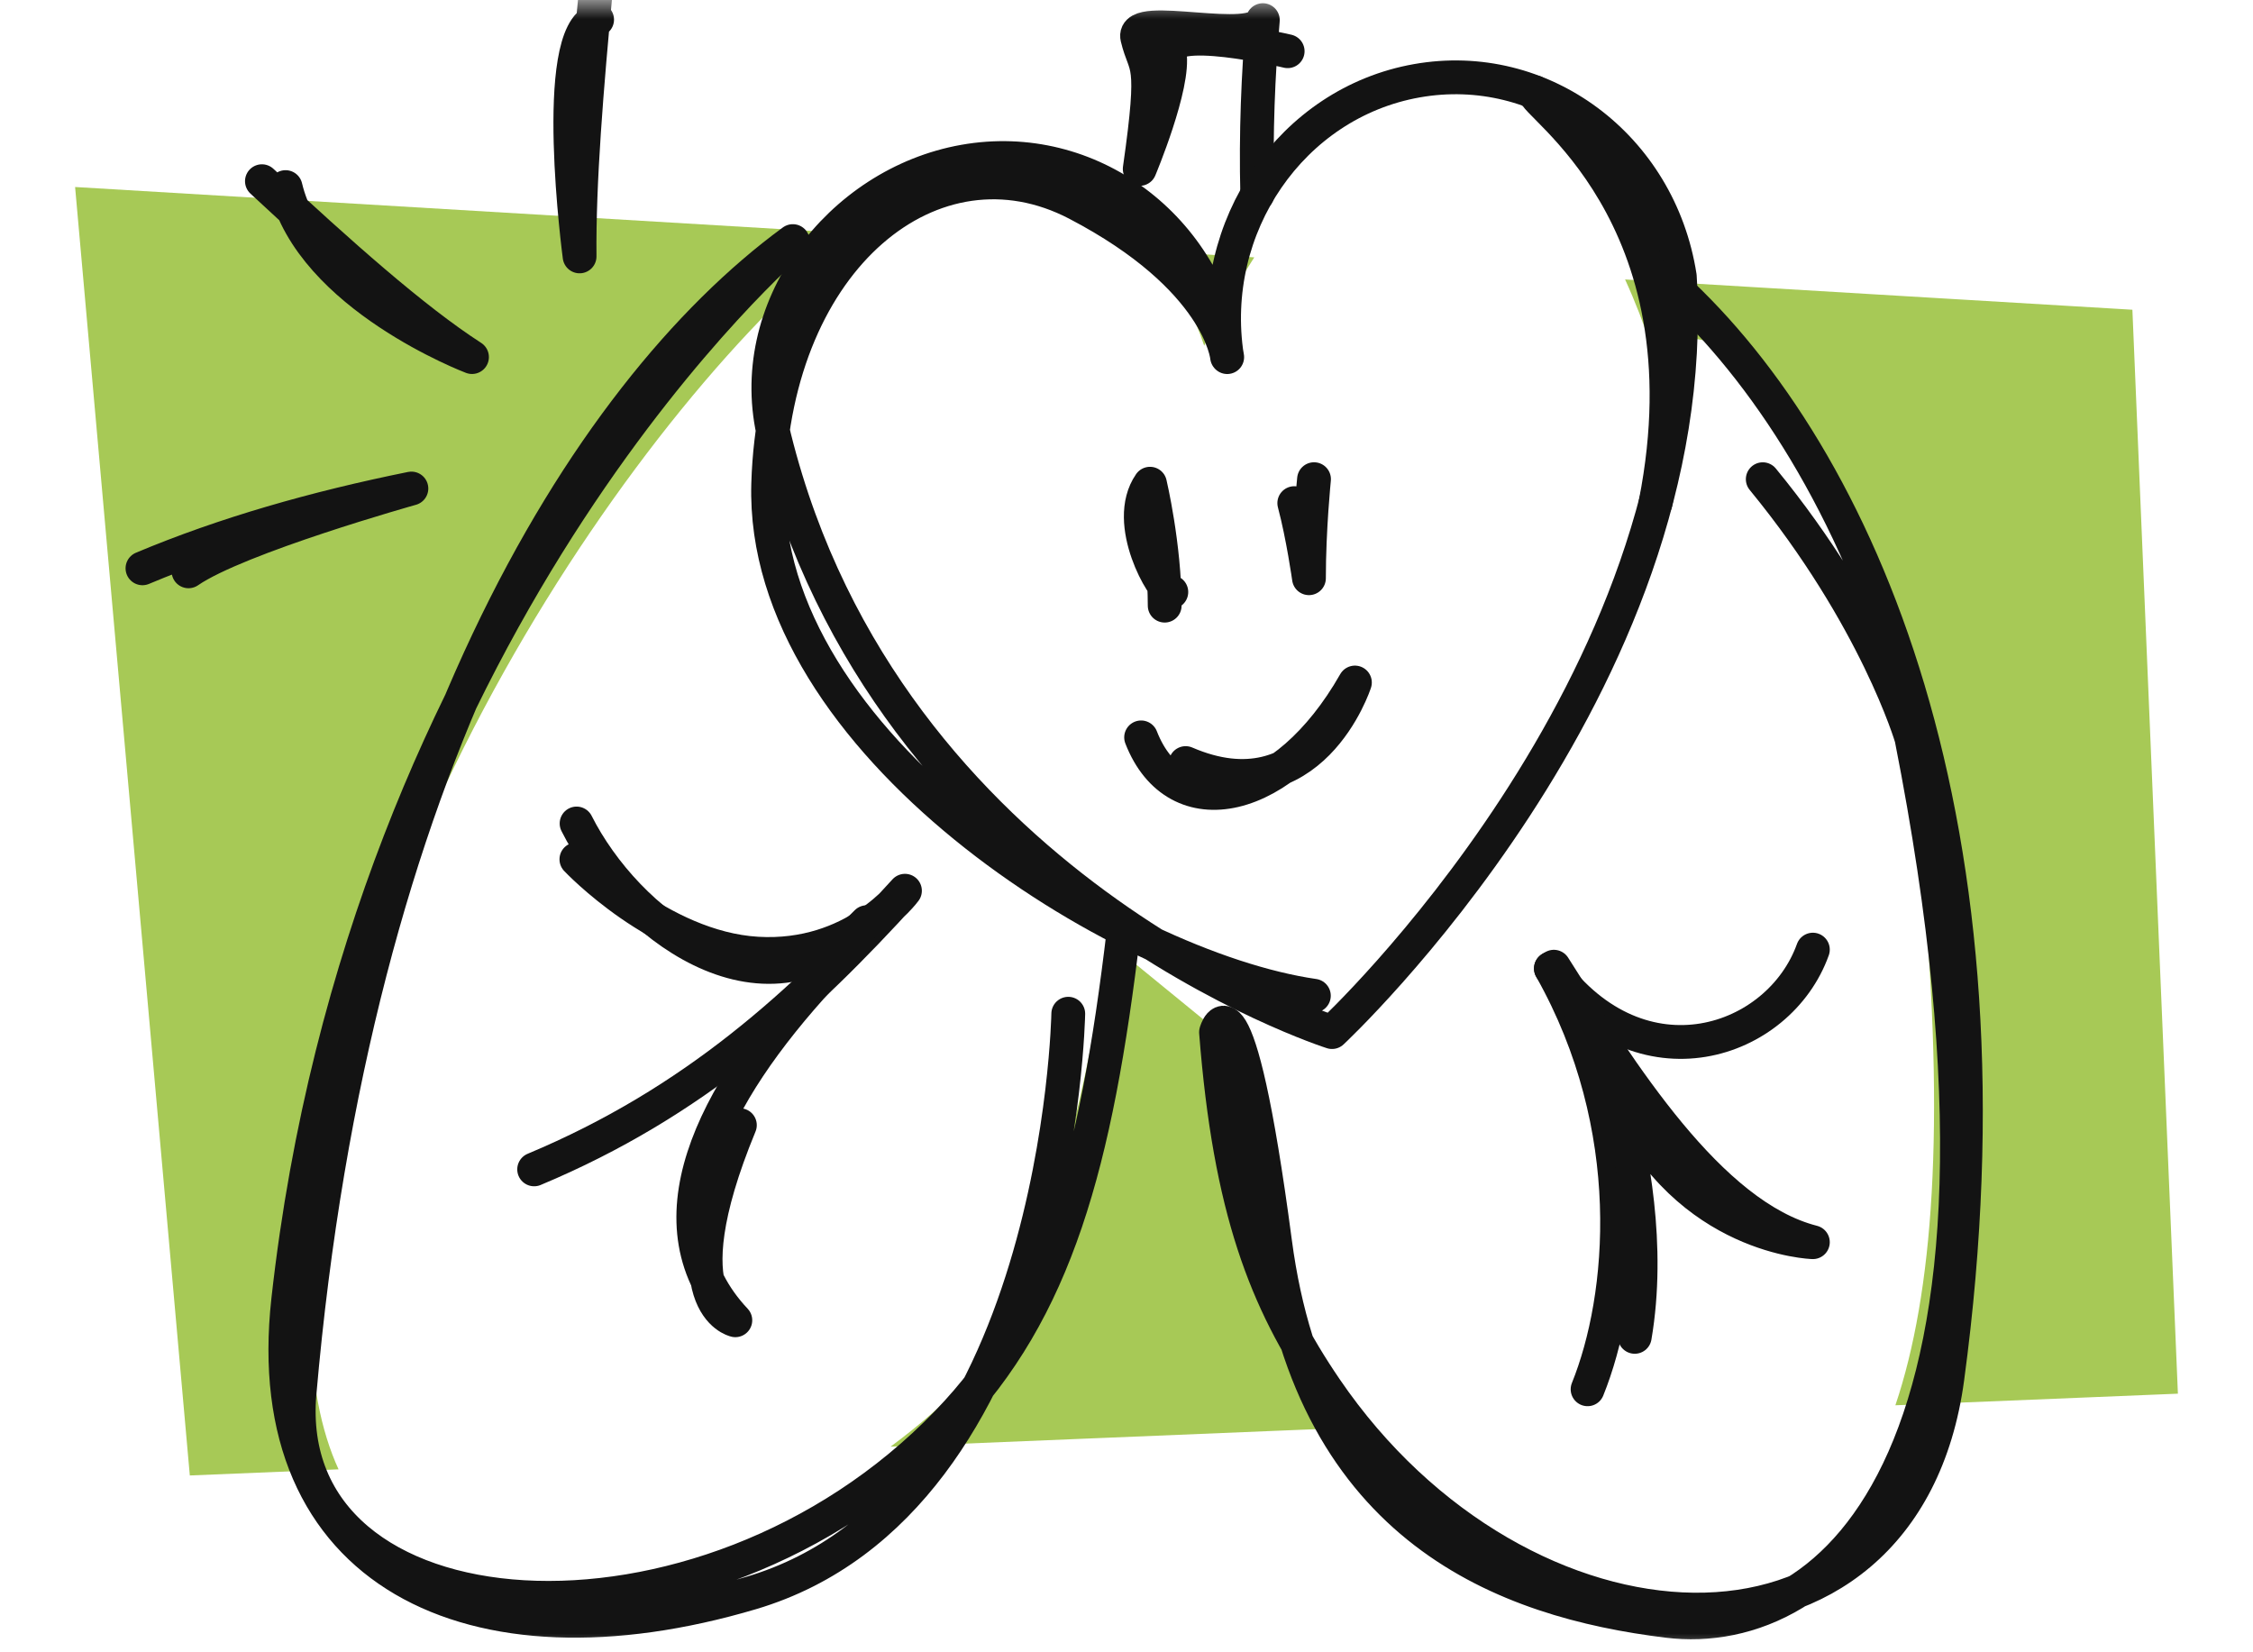
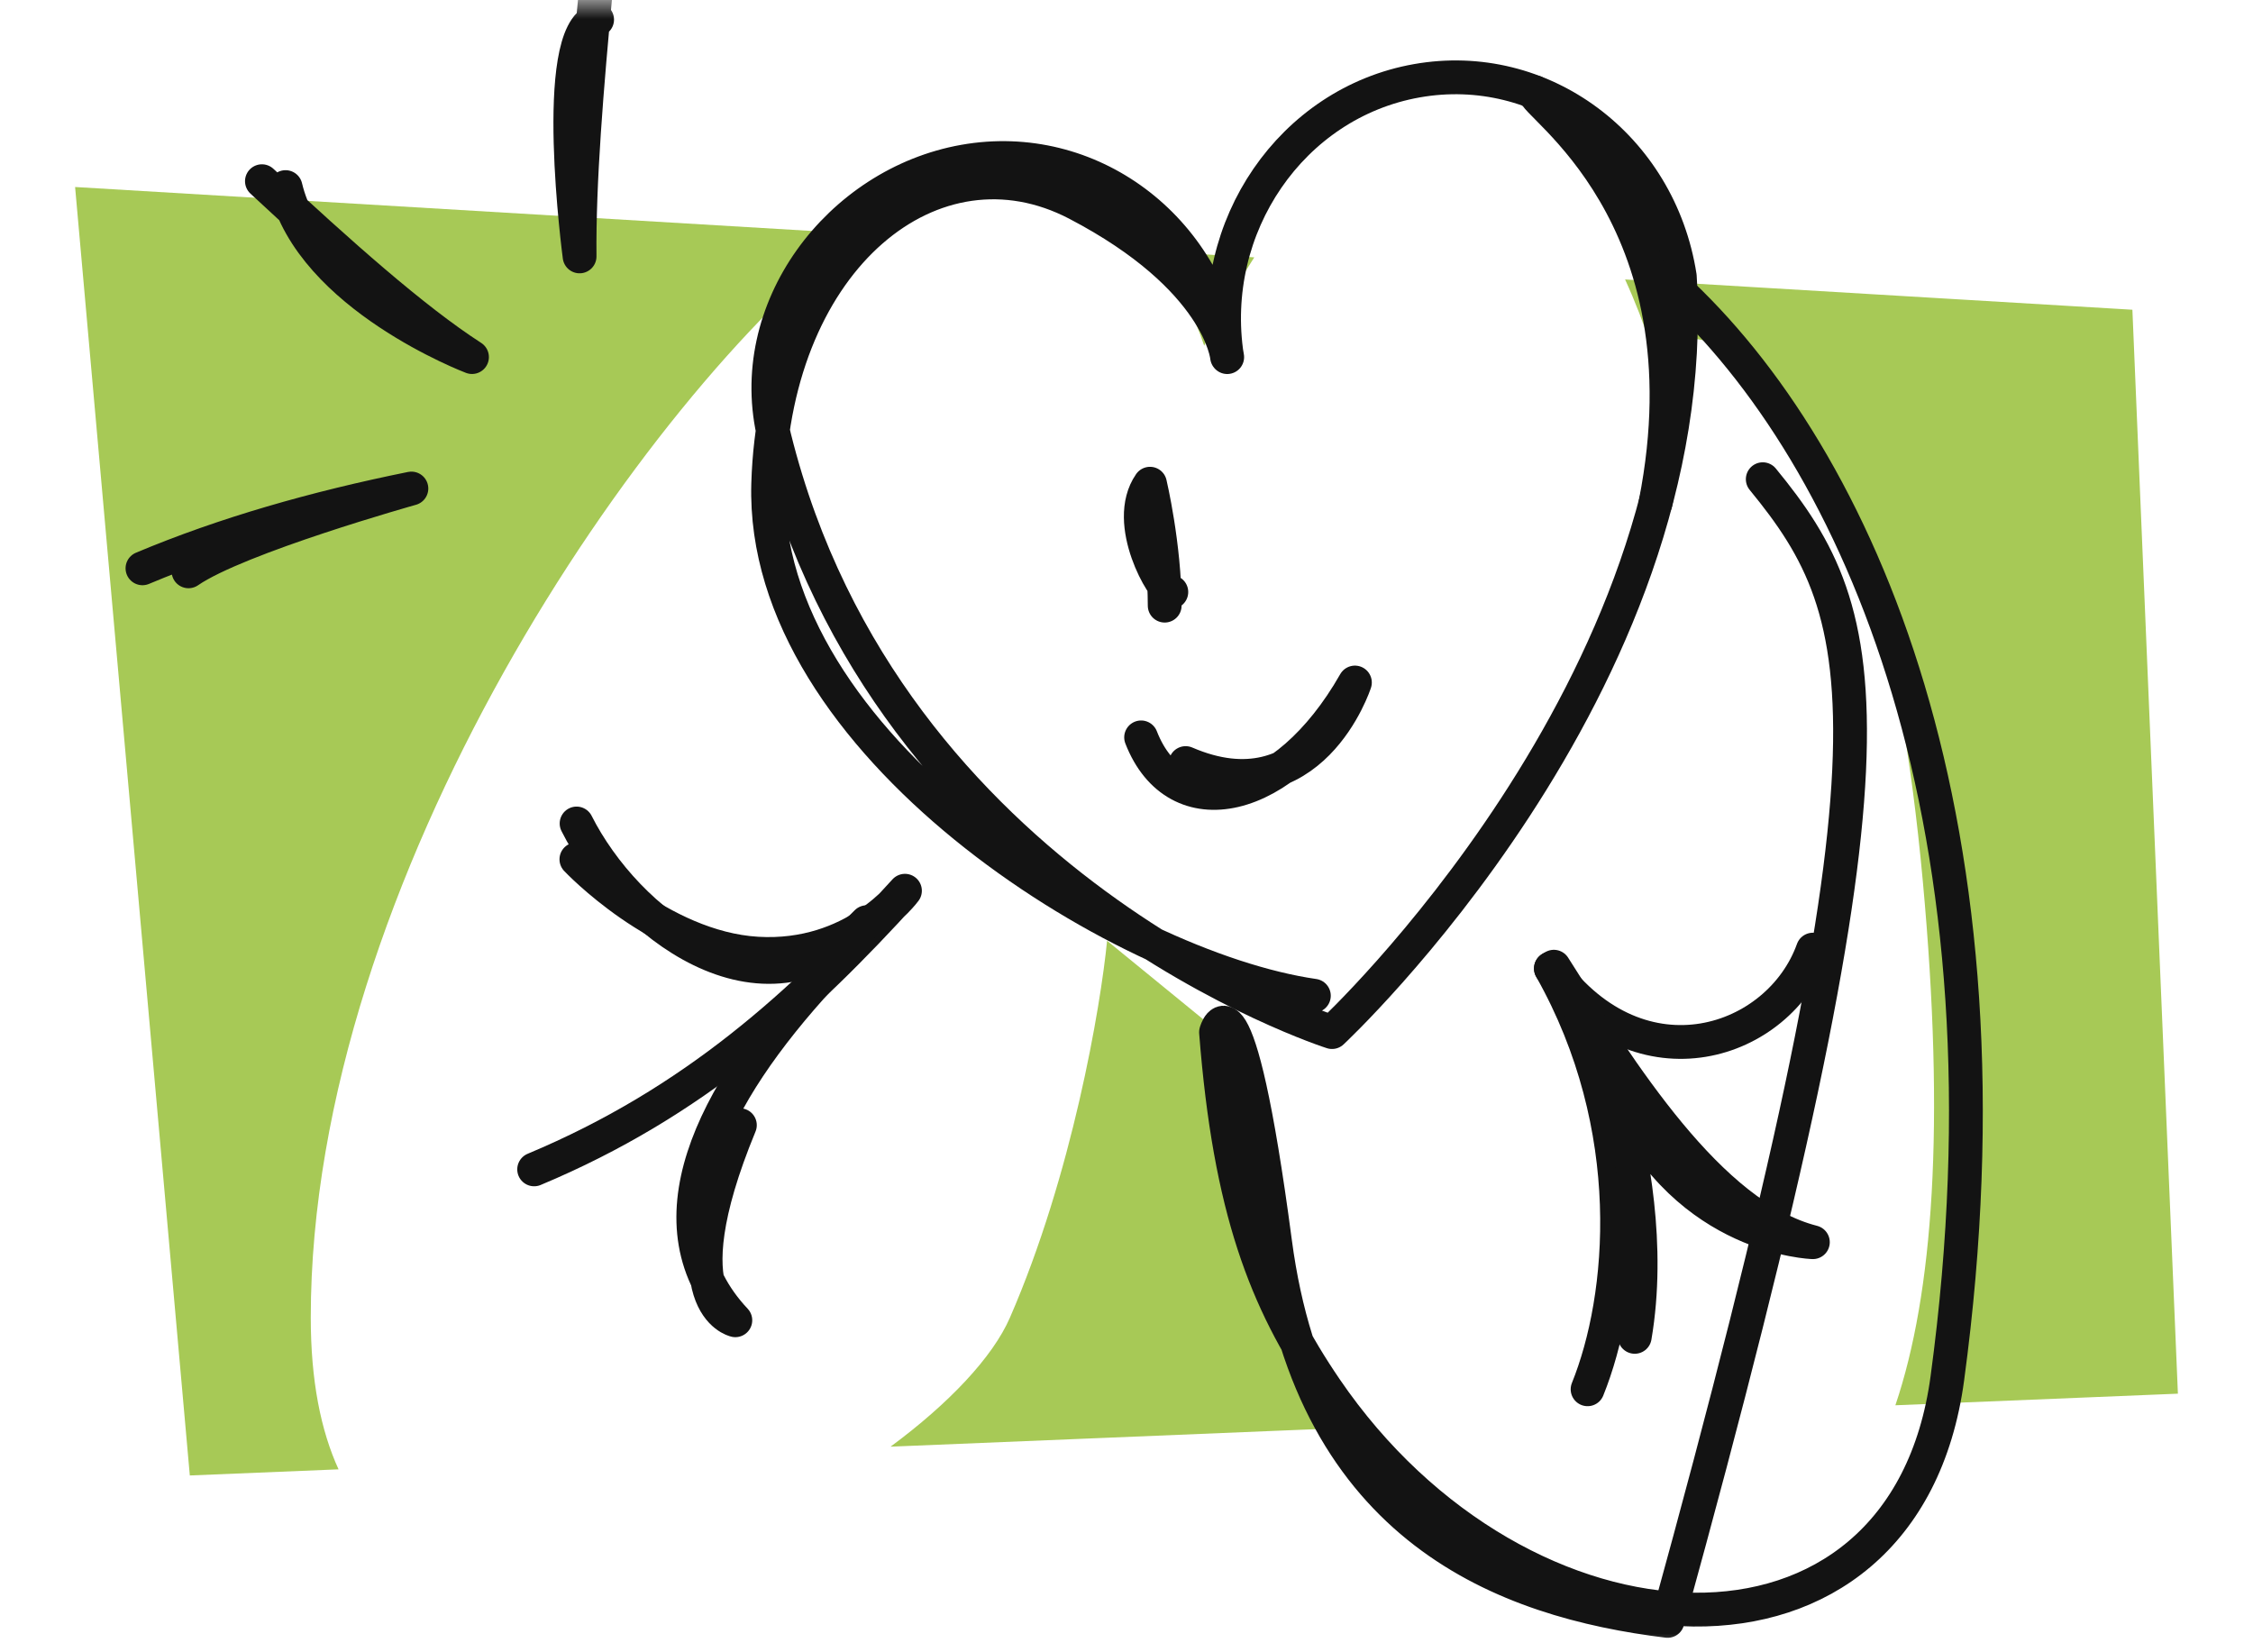
<svg xmlns="http://www.w3.org/2000/svg" fill="none" viewBox="0 0 60 44" height="44" width="60">
  <mask height="44" width="60" y="0" x="0" maskUnits="userSpaceOnUse" style="mask-type:alpha" id="mask0_6612_574">
    <rect fill="#D9D9D9" height="44" width="60" />
  </mask>
  <g mask="url(#mask0_6612_574)">
    <path fill="#a7c956" d="M22.785 6.22L2 4.98L5.055 39.291L9.016 39.128C8.544 38.097 8.276 36.768 8.276 35.087C8.276 23.428 17.148 10.533 22.785 6.22ZM23.716 38.524L35.98 38.019C33.879 34.589 32.582 29.996 32.069 27.165L29.483 25.052C29.31 26.813 28.552 31.285 26.896 35.087C26.437 36.143 25.264 37.381 23.716 38.524ZM50.476 37.422L58 37.113L56.788 8.248L43.278 7.442C43.549 8.035 43.779 8.634 43.965 9.206C45.862 8.326 49.965 9.946 51.207 23.467C51.804 29.973 51.482 34.444 50.476 37.422ZM33.403 6.853L30.726 6.694C31.382 7.534 31.829 8.472 32.069 9.206C32.522 8.315 32.967 7.534 33.403 6.853Z" clip-rule="evenodd" fill-rule="evenodd" />
-     <path stroke-linejoin="round" stroke-linecap="round" stroke-width="0.9" stroke="#131313" d="M44.525 7.593C49.544 12.165 53.843 22.018 51.861 36.698C50.721 45.164 40.488 44.578 35.306 36.982C33.71 34.642 32.752 32.205 32.384 27.488C32.384 27.488 32.943 25.413 33.957 33.079C34.971 40.745 40.097 42.634 44.409 43.164C48.721 43.694 54.712 38.945 50.903 19.65C50.903 19.65 49.963 16.44 46.944 12.761" />
-     <path stroke-linejoin="round" stroke-linecap="round" stroke-width="0.9" stroke="#131313" d="M29.924 24.79C29.189 31 28.119 34.889 25.226 37.884C18.699 44.648 7.396 43.773 7.977 37.098C9.424 20.496 15.527 10.514 21.114 6.42C21.114 6.42 9.731 16.128 7.675 34.623C6.87 41.871 12.564 44.625 20.006 42.42C28.226 39.982 28.449 26.995 28.449 26.995" />
+     <path stroke-linejoin="round" stroke-linecap="round" stroke-width="0.9" stroke="#131313" d="M44.525 7.593C49.544 12.165 53.843 22.018 51.861 36.698C50.721 45.164 40.488 44.578 35.306 36.982C33.71 34.642 32.752 32.205 32.384 27.488C32.384 27.488 32.943 25.413 33.957 33.079C34.971 40.745 40.097 42.634 44.409 43.164C50.903 19.65 49.963 16.44 46.944 12.761" />
    <path stroke-linejoin="round" stroke-linecap="round" stroke-width="0.9" stroke="#131313" d="M41.302 25.79C43.707 29.046 47.382 27.79 48.279 25.288" />
    <path stroke-linejoin="round" stroke-linecap="round" stroke-width="0.9" stroke="#131313" d="M41.302 25.79C43.693 30.032 43.265 34.558 42.279 36.996" />
    <path stroke-linejoin="round" stroke-linecap="round" stroke-width="0.9" stroke="#131313" d="M41.381 25.743C43.144 28.529 45.516 32.376 48.279 33.079C48.279 33.079 44.935 32.986 43.251 29.316C41.567 25.645 44.363 30.762 43.535 35.6" />
-     <path stroke-linejoin="round" stroke-linecap="round" stroke-width="0.9" stroke="#131313" d="M33.482 5.183C33.441 3.541 33.506 1.982 33.631 0.536C33.445 1.266 30.119 0.298 30.287 1.001C30.501 1.899 30.784 1.48 30.352 4.499C30.352 4.499 31.296 2.252 31.147 1.415C30.998 0.578 34.292 1.364 34.292 1.364" />
    <path stroke-linejoin="round" stroke-linecap="round" stroke-width="0.9" stroke="#131313" d="M14.225 31.14C18.485 29.358 21.369 26.725 24.1 23.72C24.1 23.72 22.76 25.548 20.165 25.395C17.569 25.241 15.35 22.883 15.35 22.883" />
    <path stroke-linejoin="round" stroke-linecap="round" stroke-width="0.9" stroke="#131313" d="M23.081 24.557C20.299 27.427 16.671 24.543 15.355 21.929" />
    <path stroke-linejoin="round" stroke-linecap="round" stroke-width="0.9" stroke="#131313" d="M21.867 26.003C18.955 29.171 17.188 32.613 19.583 35.158C19.583 35.158 17.723 34.758 19.704 29.962" />
    <path stroke-linejoin="round" stroke-linecap="round" stroke-width="0.9" stroke="#131313" d="M32.682 9.51C32.143 6.039 29.008 3.709 25.677 4.3C22.346 4.89 19.779 8.249 20.625 11.654C23.63 23.72 35.473 27.484 35.473 27.484C35.473 27.484 45.395 18.241 44.735 7.36C44.195 3.89 41.06 1.56 37.73 2.151C34.399 2.741 32.138 6.035 32.678 9.505C32.678 9.505 32.487 7.412 28.682 5.425C24.877 3.439 20.639 6.84 20.458 12.882C20.253 19.785 29.789 25.767 34.99 26.516" />
    <path stroke-linejoin="round" stroke-linecap="round" stroke-width="0.9" stroke="#131313" d="M30.389 19.636C31.324 22.041 34.199 21.487 36.083 18.175C36.083 18.175 34.924 21.766 31.575 20.32" />
    <path stroke-linejoin="round" stroke-linecap="round" stroke-width="0.9" stroke="#131313" d="M31.017 16.128C31.017 14.533 30.626 12.881 30.626 12.881C29.9 13.928 30.994 15.775 31.194 15.765" />
-     <path stroke-linejoin="round" stroke-linecap="round" stroke-width="0.9" stroke="#131313" d="M34.994 12.76C34.994 12.76 34.859 14.081 34.859 15.398C34.859 15.398 34.701 14.272 34.468 13.398" />
    <path stroke-linejoin="round" stroke-linecap="round" stroke-width="0.9" stroke="#131313" d="M40.874 2.457C40.716 2.727 45.609 5.667 44.088 13.398" />
    <path stroke-linejoin="round" stroke-linecap="round" stroke-width="0.9" stroke="#131313" d="M15.873 -0.314C15.622 2.337 15.415 4.857 15.435 6.828C15.435 6.828 14.641 0.888 15.902 0.523" />
    <path stroke-linejoin="round" stroke-linecap="round" stroke-width="0.9" stroke="#131313" d="M6.975 4.825C9.032 6.736 11.01 8.503 12.57 9.509C12.57 9.509 8.294 7.889 7.605 4.982" />
    <path stroke-linejoin="round" stroke-linecap="round" stroke-width="0.9" stroke="#131313" d="M3.794 15.134C5.979 14.216 8.388 13.528 10.956 13.009C10.956 13.009 6.339 14.303 5.02 15.214" />
  </g>
</svg>